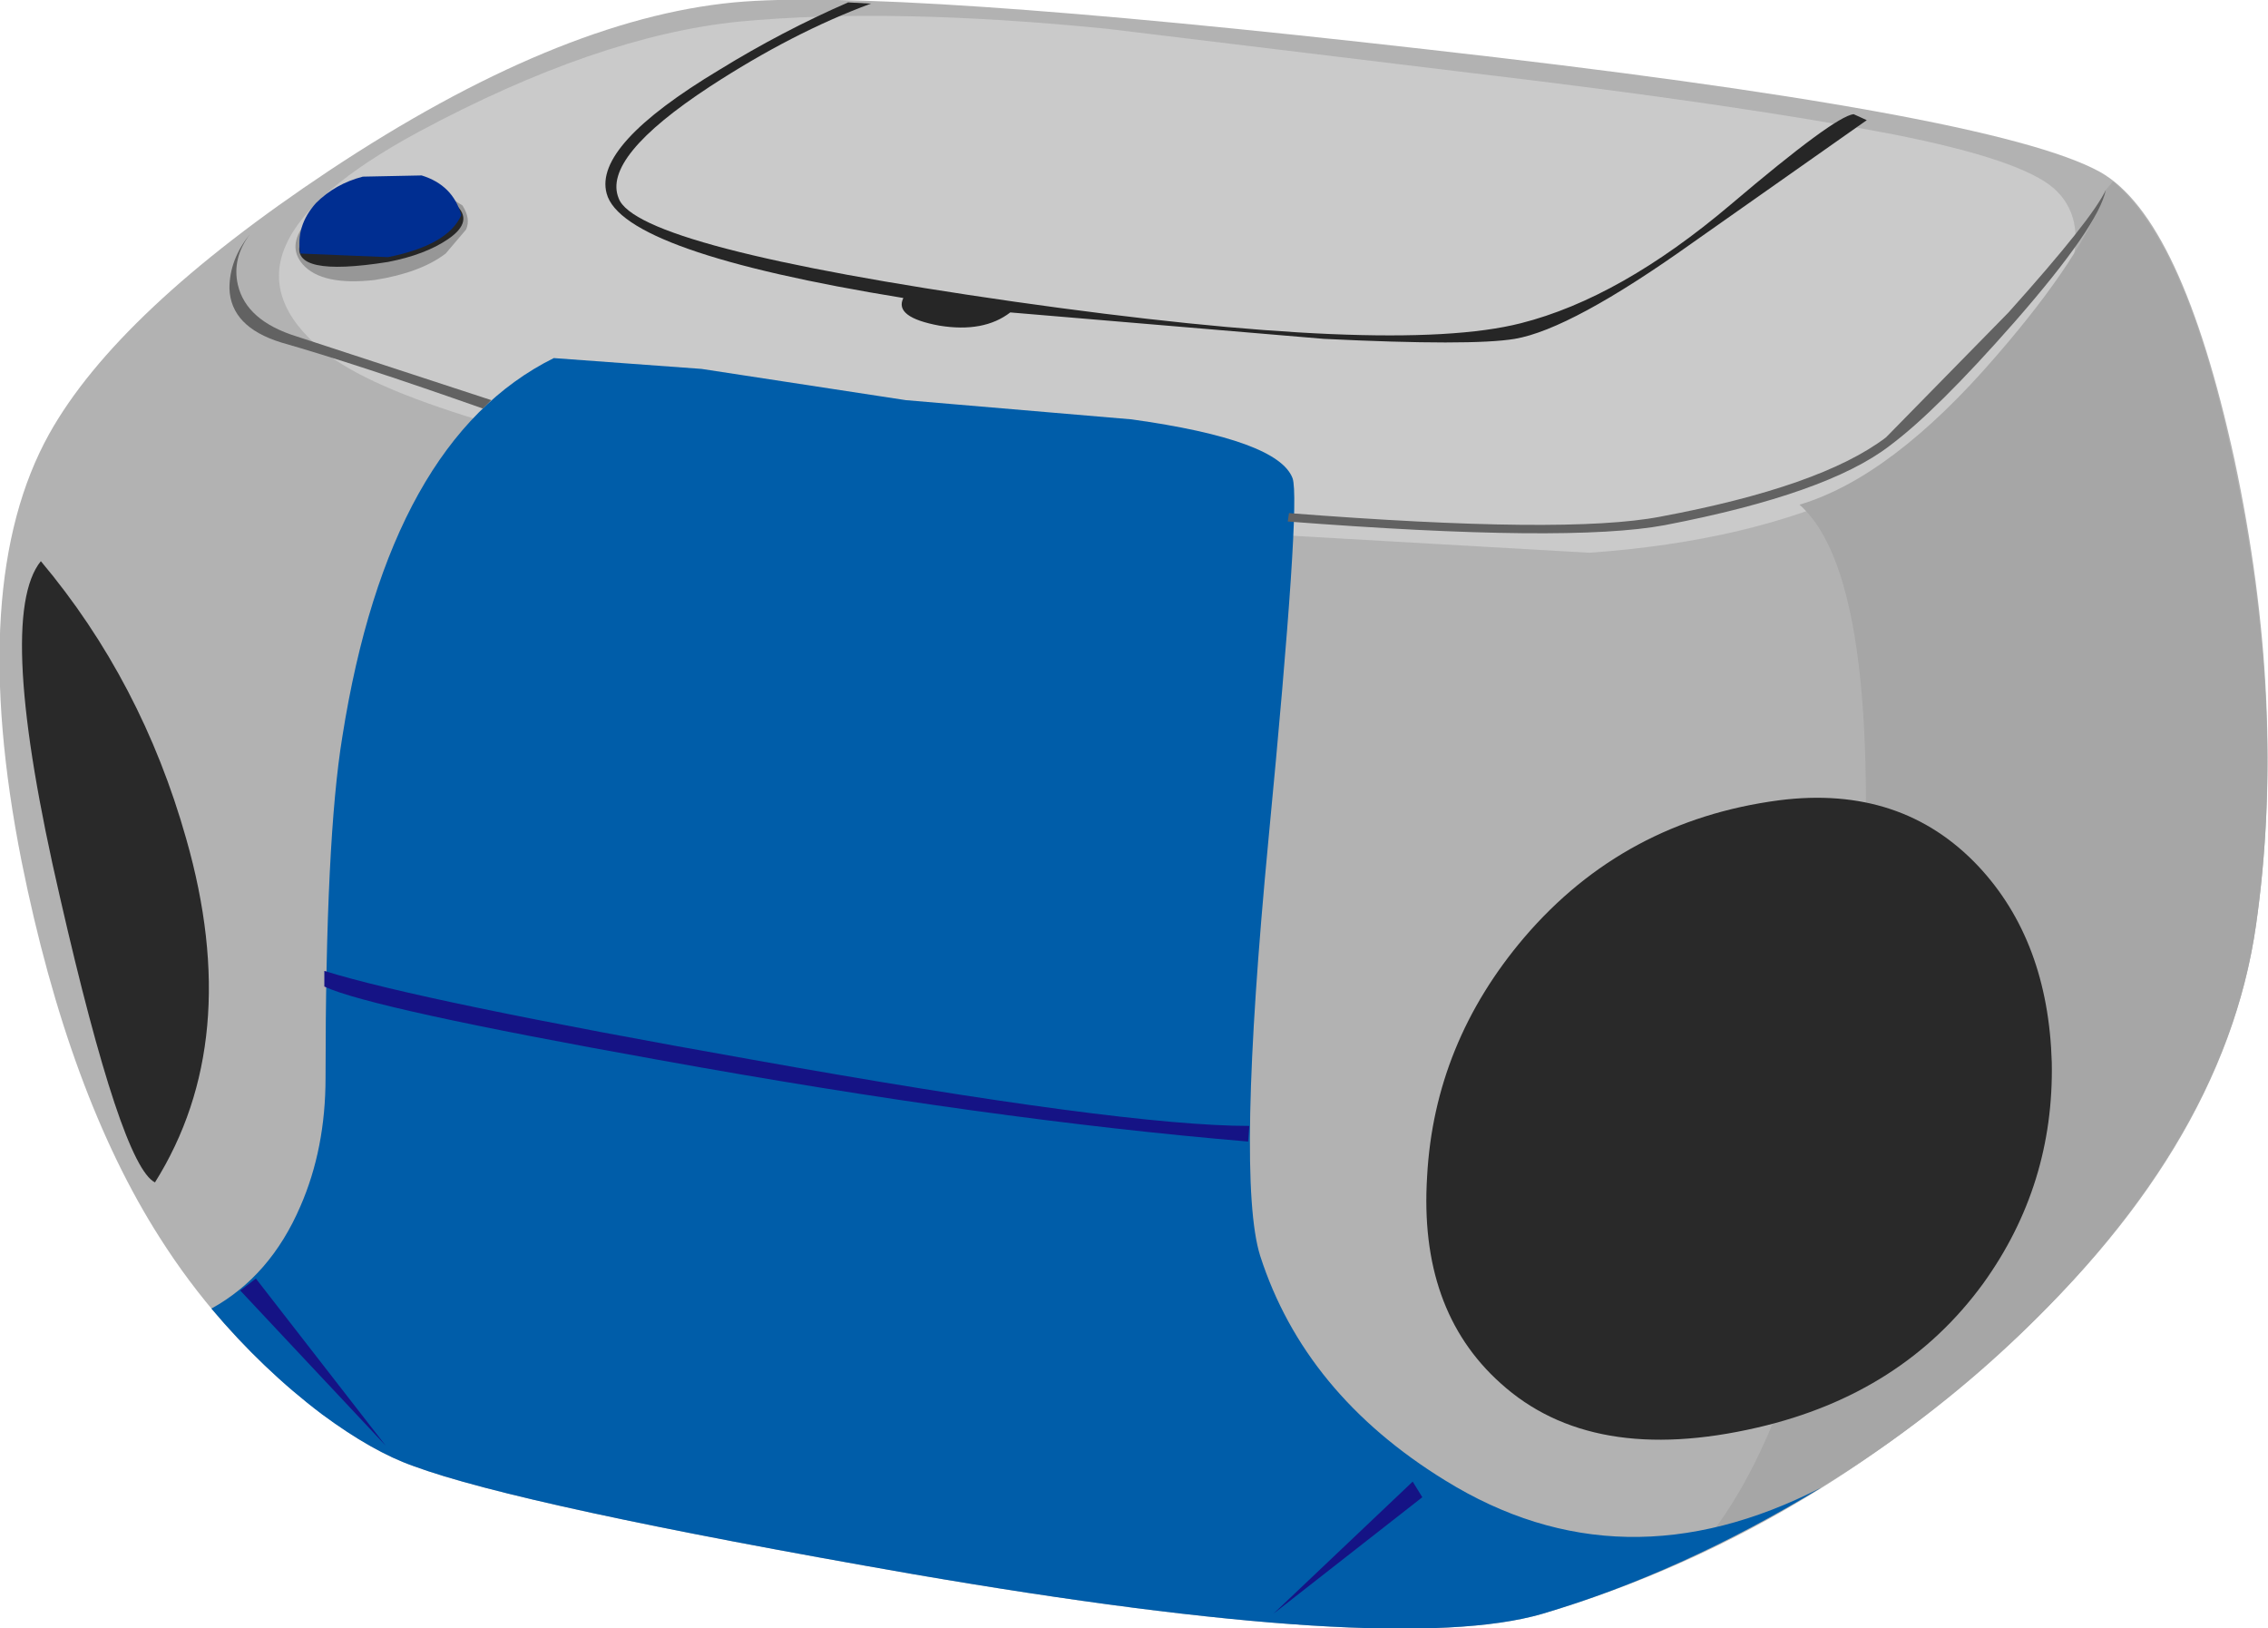
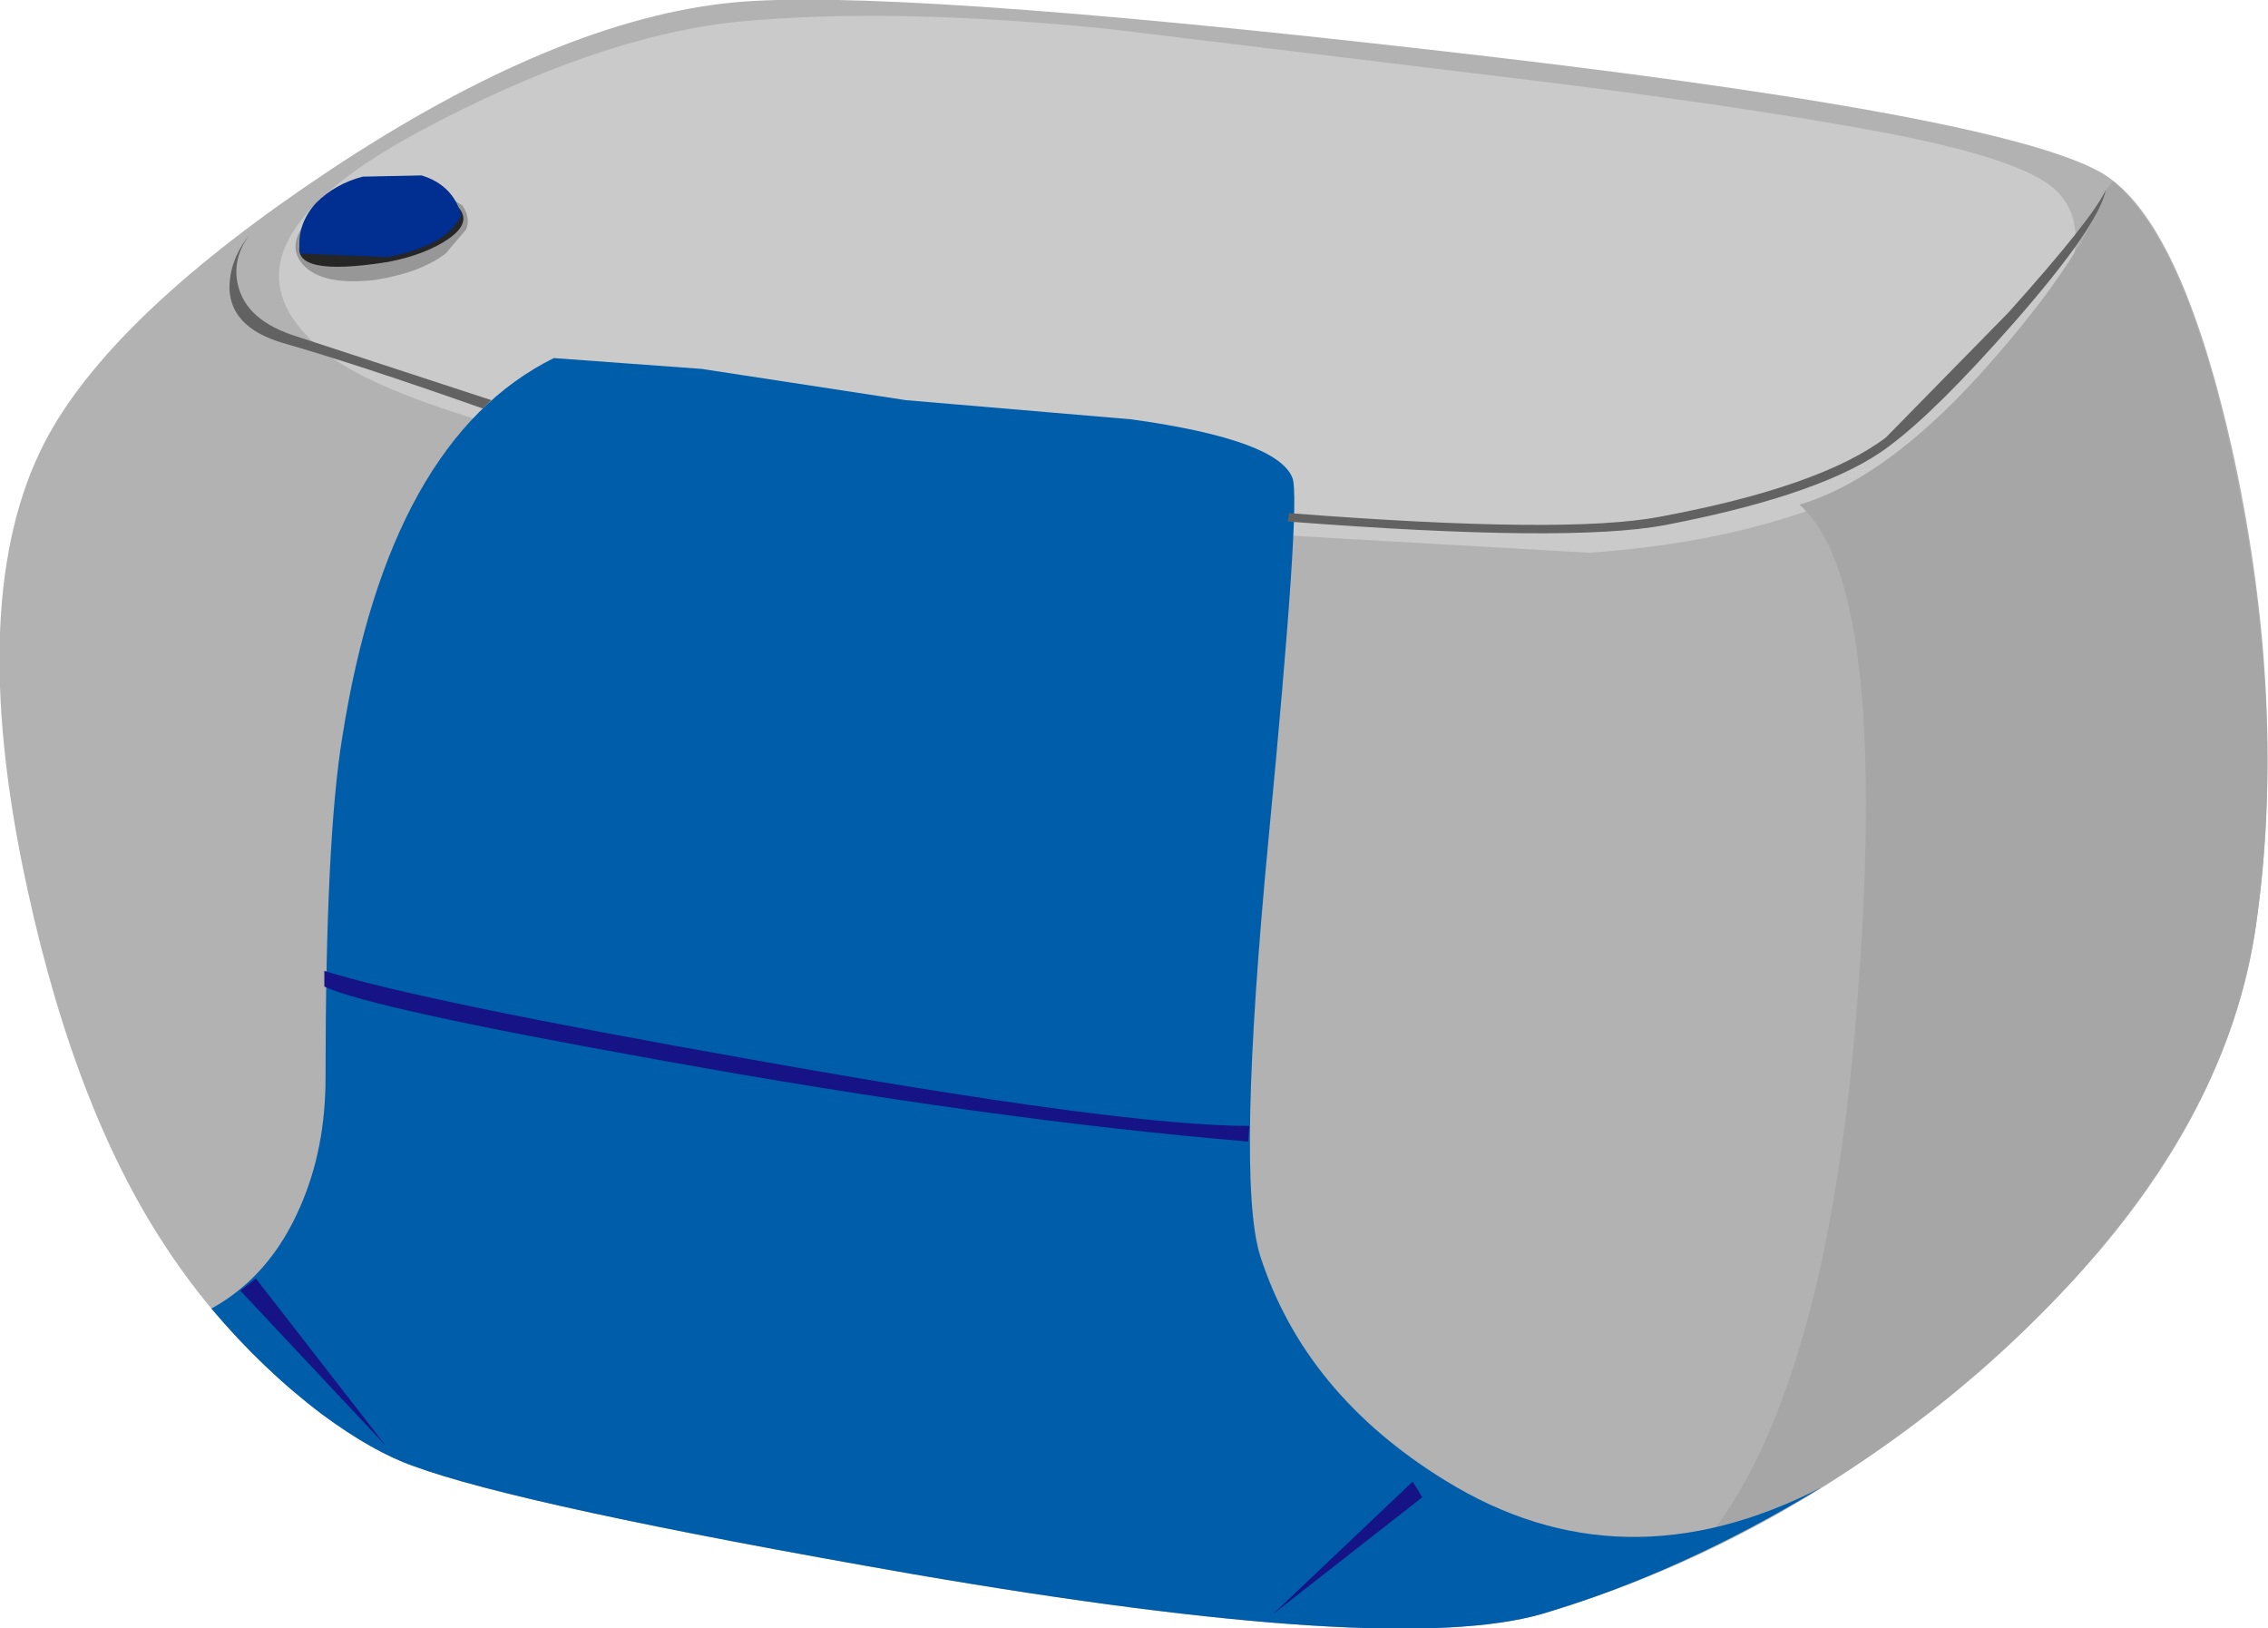
<svg xmlns="http://www.w3.org/2000/svg" height="67.75px" width="94.4px">
  <g transform="matrix(1.0, 0.0, 0.0, 1.0, -266.45, -202.9)">
    <path d="M267.35 238.75 Q265.05 227.15 268.5 220.95 271.35 215.85 280.15 210.0 289.65 203.7 297.0 203.0 303.35 202.4 325.8 204.95 349.4 207.6 353.85 210.05 357.25 211.95 359.45 222.0 361.65 232.3 360.35 241.4 359.0 250.9 349.45 259.4 340.95 267.0 330.65 270.05 324.5 271.85 304.45 268.4 288.1 265.55 283.65 263.9 281.5 263.15 278.75 260.85 275.45 258.1 273.1 254.4 269.3 248.45 267.35 238.75" fill="#b2b2b2" fill-rule="evenodd" stroke="none" />
    <path d="M279.9 217.5 Q274.8 213.3 283.85 208.4 291.3 204.4 297.2 203.8 303.55 203.2 312.55 204.1 L327.8 205.95 Q338.8 207.25 345.3 208.5 350.6 209.55 351.95 210.75 354.05 212.65 351.2 217.05 346.05 224.95 332.6 225.9 L310.75 224.65 298.45 223.05 Q291.55 221.95 286.45 220.4 281.65 218.95 279.9 217.5" fill="#cacaca" fill-rule="evenodd" stroke="none" />
    <path d="M282.05 214.55 Q279.85 214.8 279.05 213.9 278.4 213.15 279.15 212.2 279.8 211.4 280.7 211.05 L284.9 210.95 285.7 211.45 Q286.05 212.0 285.85 212.45 L285.0 213.45 Q283.95 214.25 282.05 214.55" fill="#979797" fill-rule="evenodd" stroke="none" />
    <path d="M354.4 210.45 Q357.6 213.1 359.55 222.75 361.6 232.7 360.35 241.4 359.2 249.4 352.1 256.85 345.8 263.5 336.9 267.65 342.55 261.45 343.8 244.0 345.05 227.15 341.35 223.9 345.2 222.75 349.55 217.7 353.15 213.55 354.1 210.8 L354.4 210.45" fill="#a6a6a6" fill-rule="evenodd" stroke="none" />
    <path d="M319.25 237.8 Q317.9 251.95 318.9 255.15 320.75 260.9 326.6 264.5 333.95 269.05 342.25 264.8 336.4 268.35 330.65 270.05 324.5 271.85 304.45 268.4 288.1 265.55 283.65 263.9 281.95 263.3 279.85 261.75 277.4 259.9 275.25 257.35 277.7 256.0 278.95 253.1 280.0 250.7 280.0 247.75 280.0 237.8 280.7 233.55 282.65 221.2 289.5 217.8 L295.65 218.25 304.15 219.55 313.55 220.35 Q319.65 221.2 320.25 222.8 320.6 223.75 319.25 237.8" fill="#005da9" fill-rule="evenodd" stroke="none" />
-     <path d="M268.95 240.25 Q266.25 228.6 268.15 226.25 272.35 231.25 274.2 237.8 276.6 246.2 272.9 252.1 271.5 251.4 268.95 240.25" fill="#292929" fill-rule="evenodd" stroke="none" />
-     <path d="M340.5 236.2 Q345.6 235.55 348.8 238.95 351.7 242.05 351.85 247.1 351.95 252.2 349.0 256.3 345.65 260.9 339.6 262.3 332.7 263.9 328.9 260.45 325.5 257.4 325.85 251.85 326.15 246.3 329.9 241.9 334.05 237.05 340.5 236.2" fill="#292929" fill-rule="evenodd" stroke="none" />
    <path d="M293.85 247.0 Q281.85 244.85 279.95 243.95 L279.95 243.3 Q283.95 244.55 297.8 247.0 313.15 249.75 318.45 249.75 L318.4 250.4 Q307.65 249.5 293.85 247.0" fill="#151385" fill-rule="evenodd" stroke="none" />
    <path d="M277.1 256.1 L282.5 263.05 276.45 256.6 277.1 256.1" fill="#151385" fill-rule="evenodd" stroke="none" />
    <path d="M325.25 264.55 L325.65 265.2 319.45 270.05 325.25 264.55" fill="#151385" fill-rule="evenodd" stroke="none" />
    <path d="M282.0 211.7 L283.8 211.15 Q284.9 210.9 285.4 211.4 286.2 212.1 285.1 212.85 284.15 213.5 282.6 213.8 278.5 214.45 278.95 213.0 279.1 212.55 280.05 212.2 L281.5 211.85 282.0 211.7" fill="#262626" fill-rule="evenodd" stroke="none" />
    <path d="M281.55 210.25 L284.0 210.2 Q285.3 210.6 285.65 211.85 285.1 213.1 282.6 213.6 L278.95 213.45 Q278.75 212.3 279.6 211.35 280.4 210.55 281.55 210.25" fill="#002e91" fill-rule="evenodd" stroke="none" />
-     <path d="M308.5 215.9 Q307.4 216.75 305.55 216.45 303.65 216.1 304.05 215.3 292.35 213.4 291.7 210.95 291.15 208.95 296.4 205.8 299.0 204.2 301.75 203.0 L302.7 203.05 Q299.45 204.25 296.0 206.5 291.5 209.45 292.2 211.15 292.95 213.2 308.65 215.45 324.45 217.7 329.75 216.35 333.9 215.3 338.5 211.4 342.8 207.75 343.6 207.65 L344.15 207.9 336.9 213.0 Q331.85 216.6 329.5 217.0 327.7 217.3 321.55 217.0 L308.5 215.9" fill="#262626" fill-rule="evenodd" stroke="none" />
    <path d="M276.0 214.9 Q276.0 213.7 276.85 212.65 276.1 213.65 276.35 214.75 276.7 216.25 278.8 216.9 L286.9 219.55 286.55 219.9 Q281.3 218.05 278.15 217.15 276.05 216.5 276.0 214.9" fill="#626262" fill-rule="evenodd" stroke="none" />
    <path d="M320.1 224.25 Q331.65 225.15 335.55 224.4 342.25 223.15 344.95 221.1 L350.05 215.9 Q353.55 212.0 354.1 210.8 353.8 212.3 350.3 216.3 347.05 220.0 345.1 221.45 342.5 223.45 335.75 224.75 331.75 225.5 320.05 224.6 L320.1 224.25" fill="#626262" fill-rule="evenodd" stroke="none" />
  </g>
</svg>